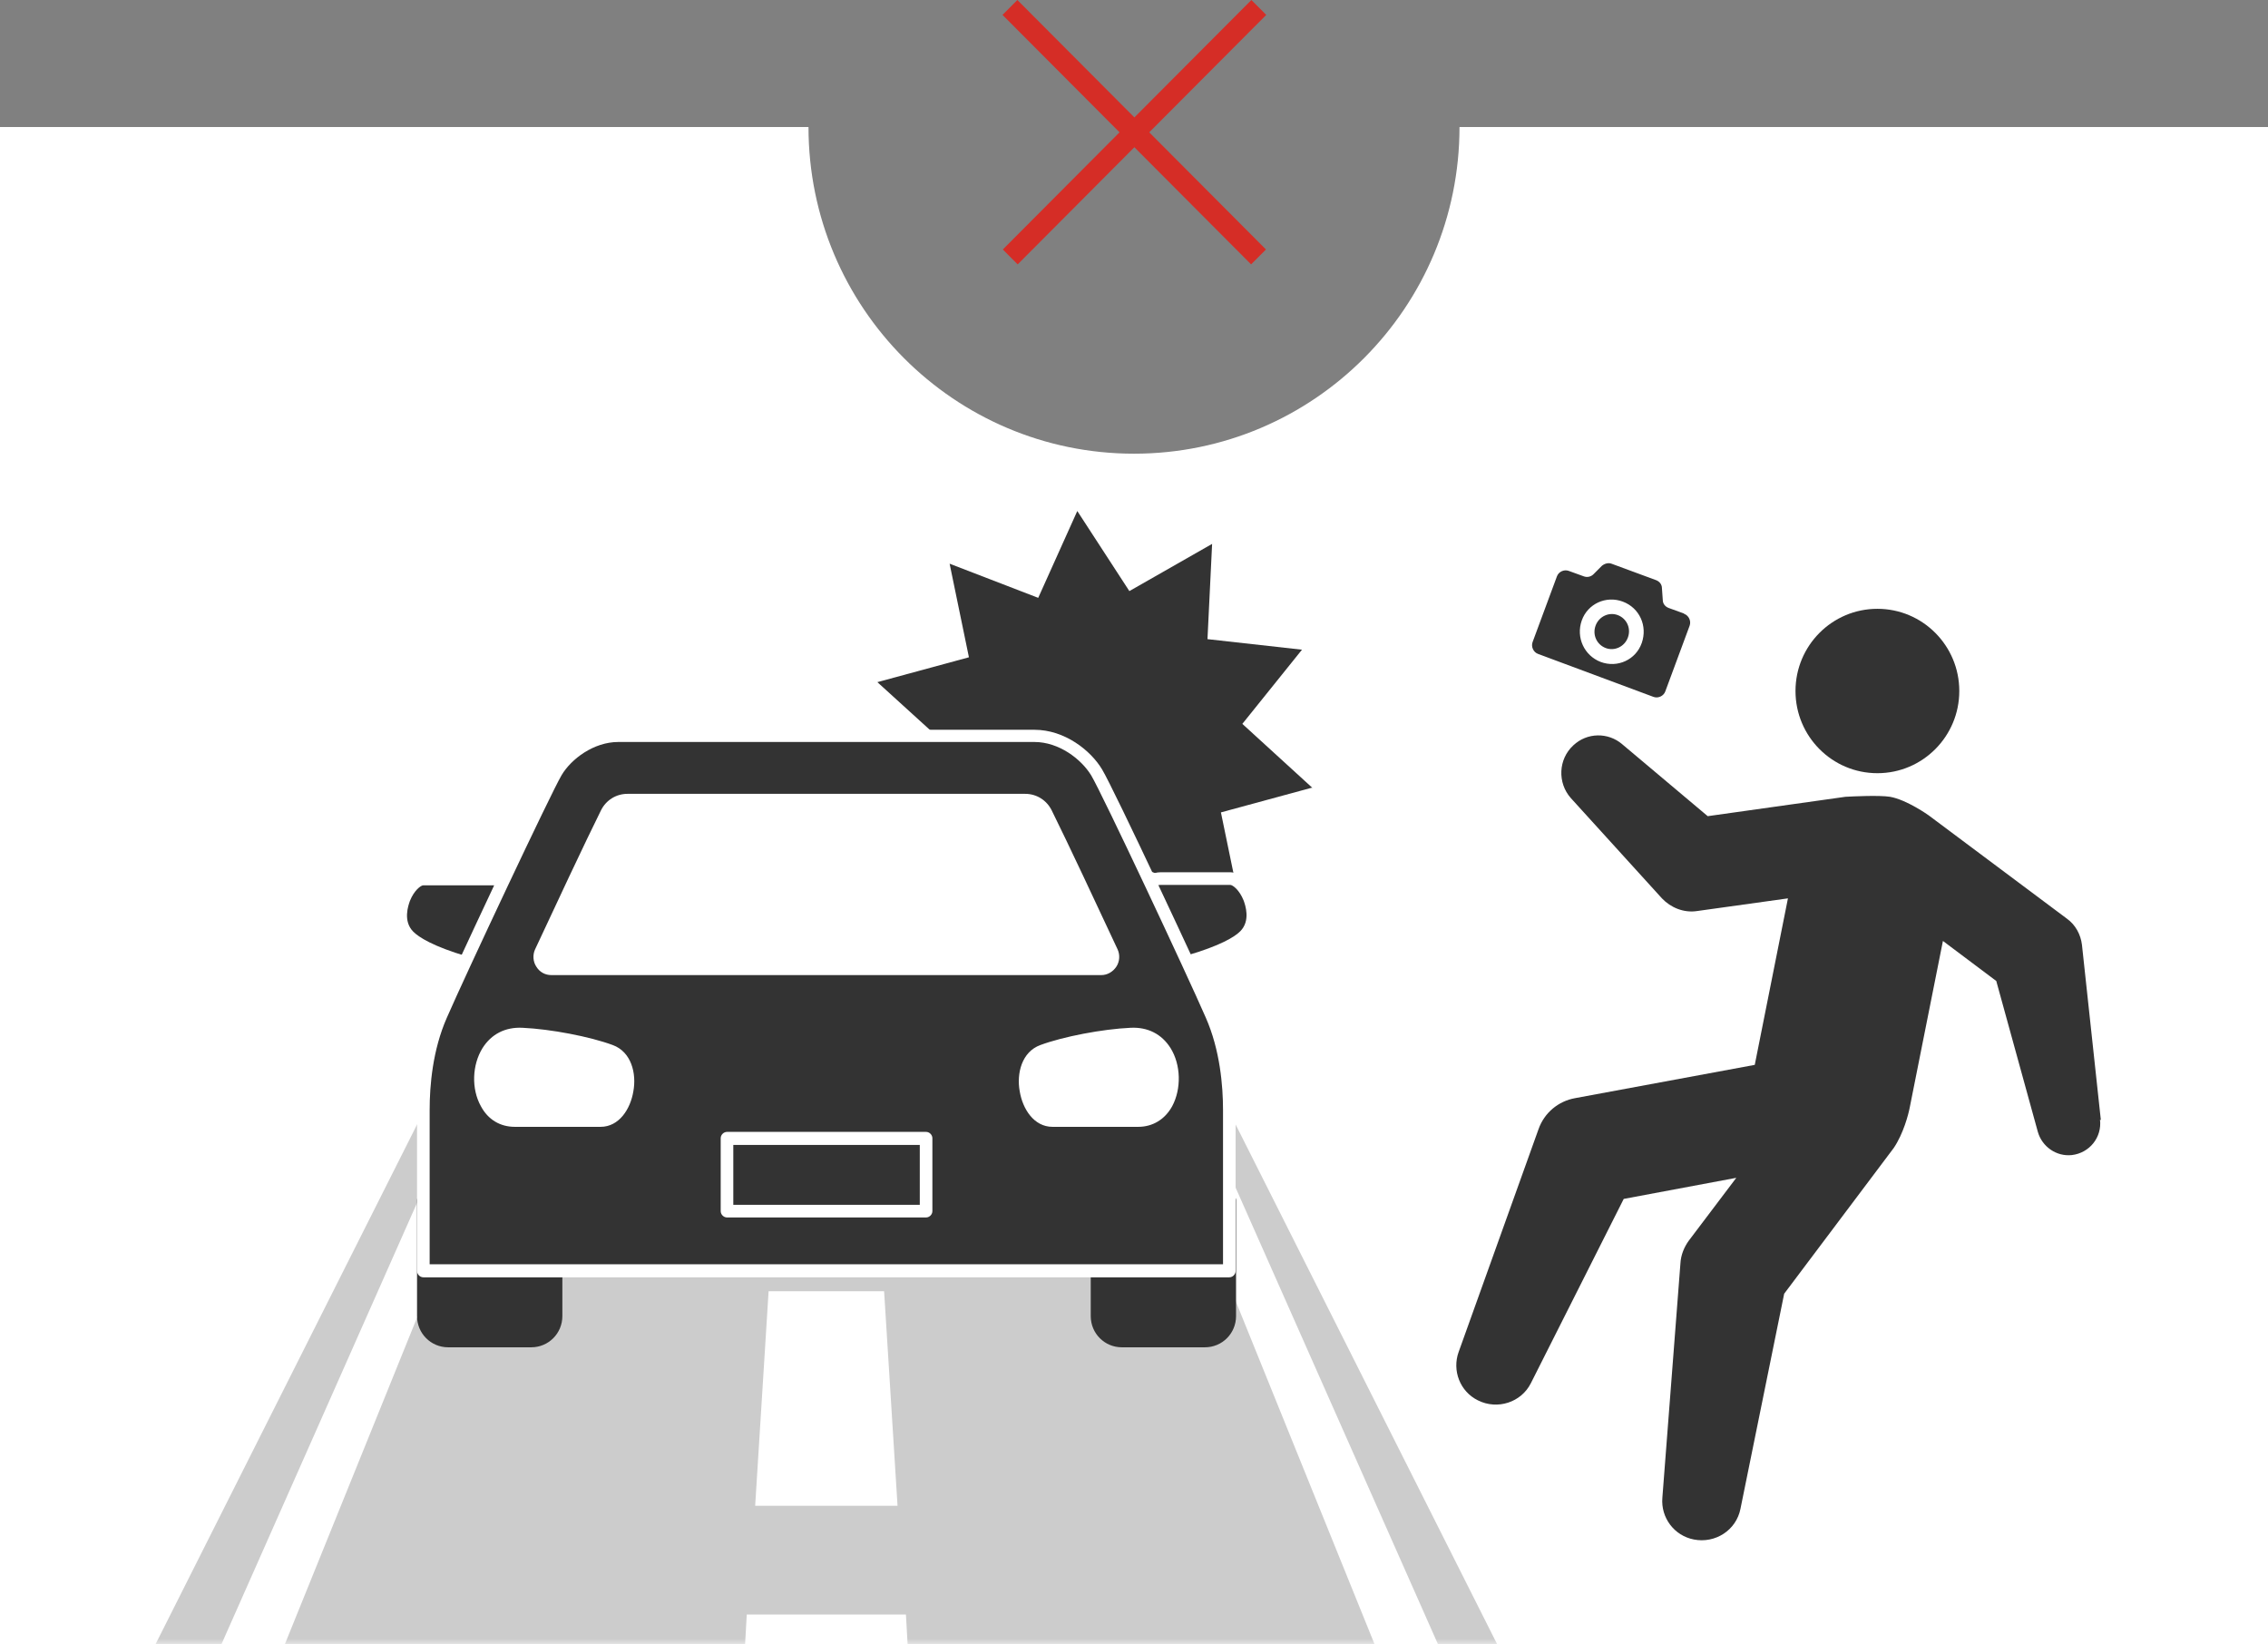
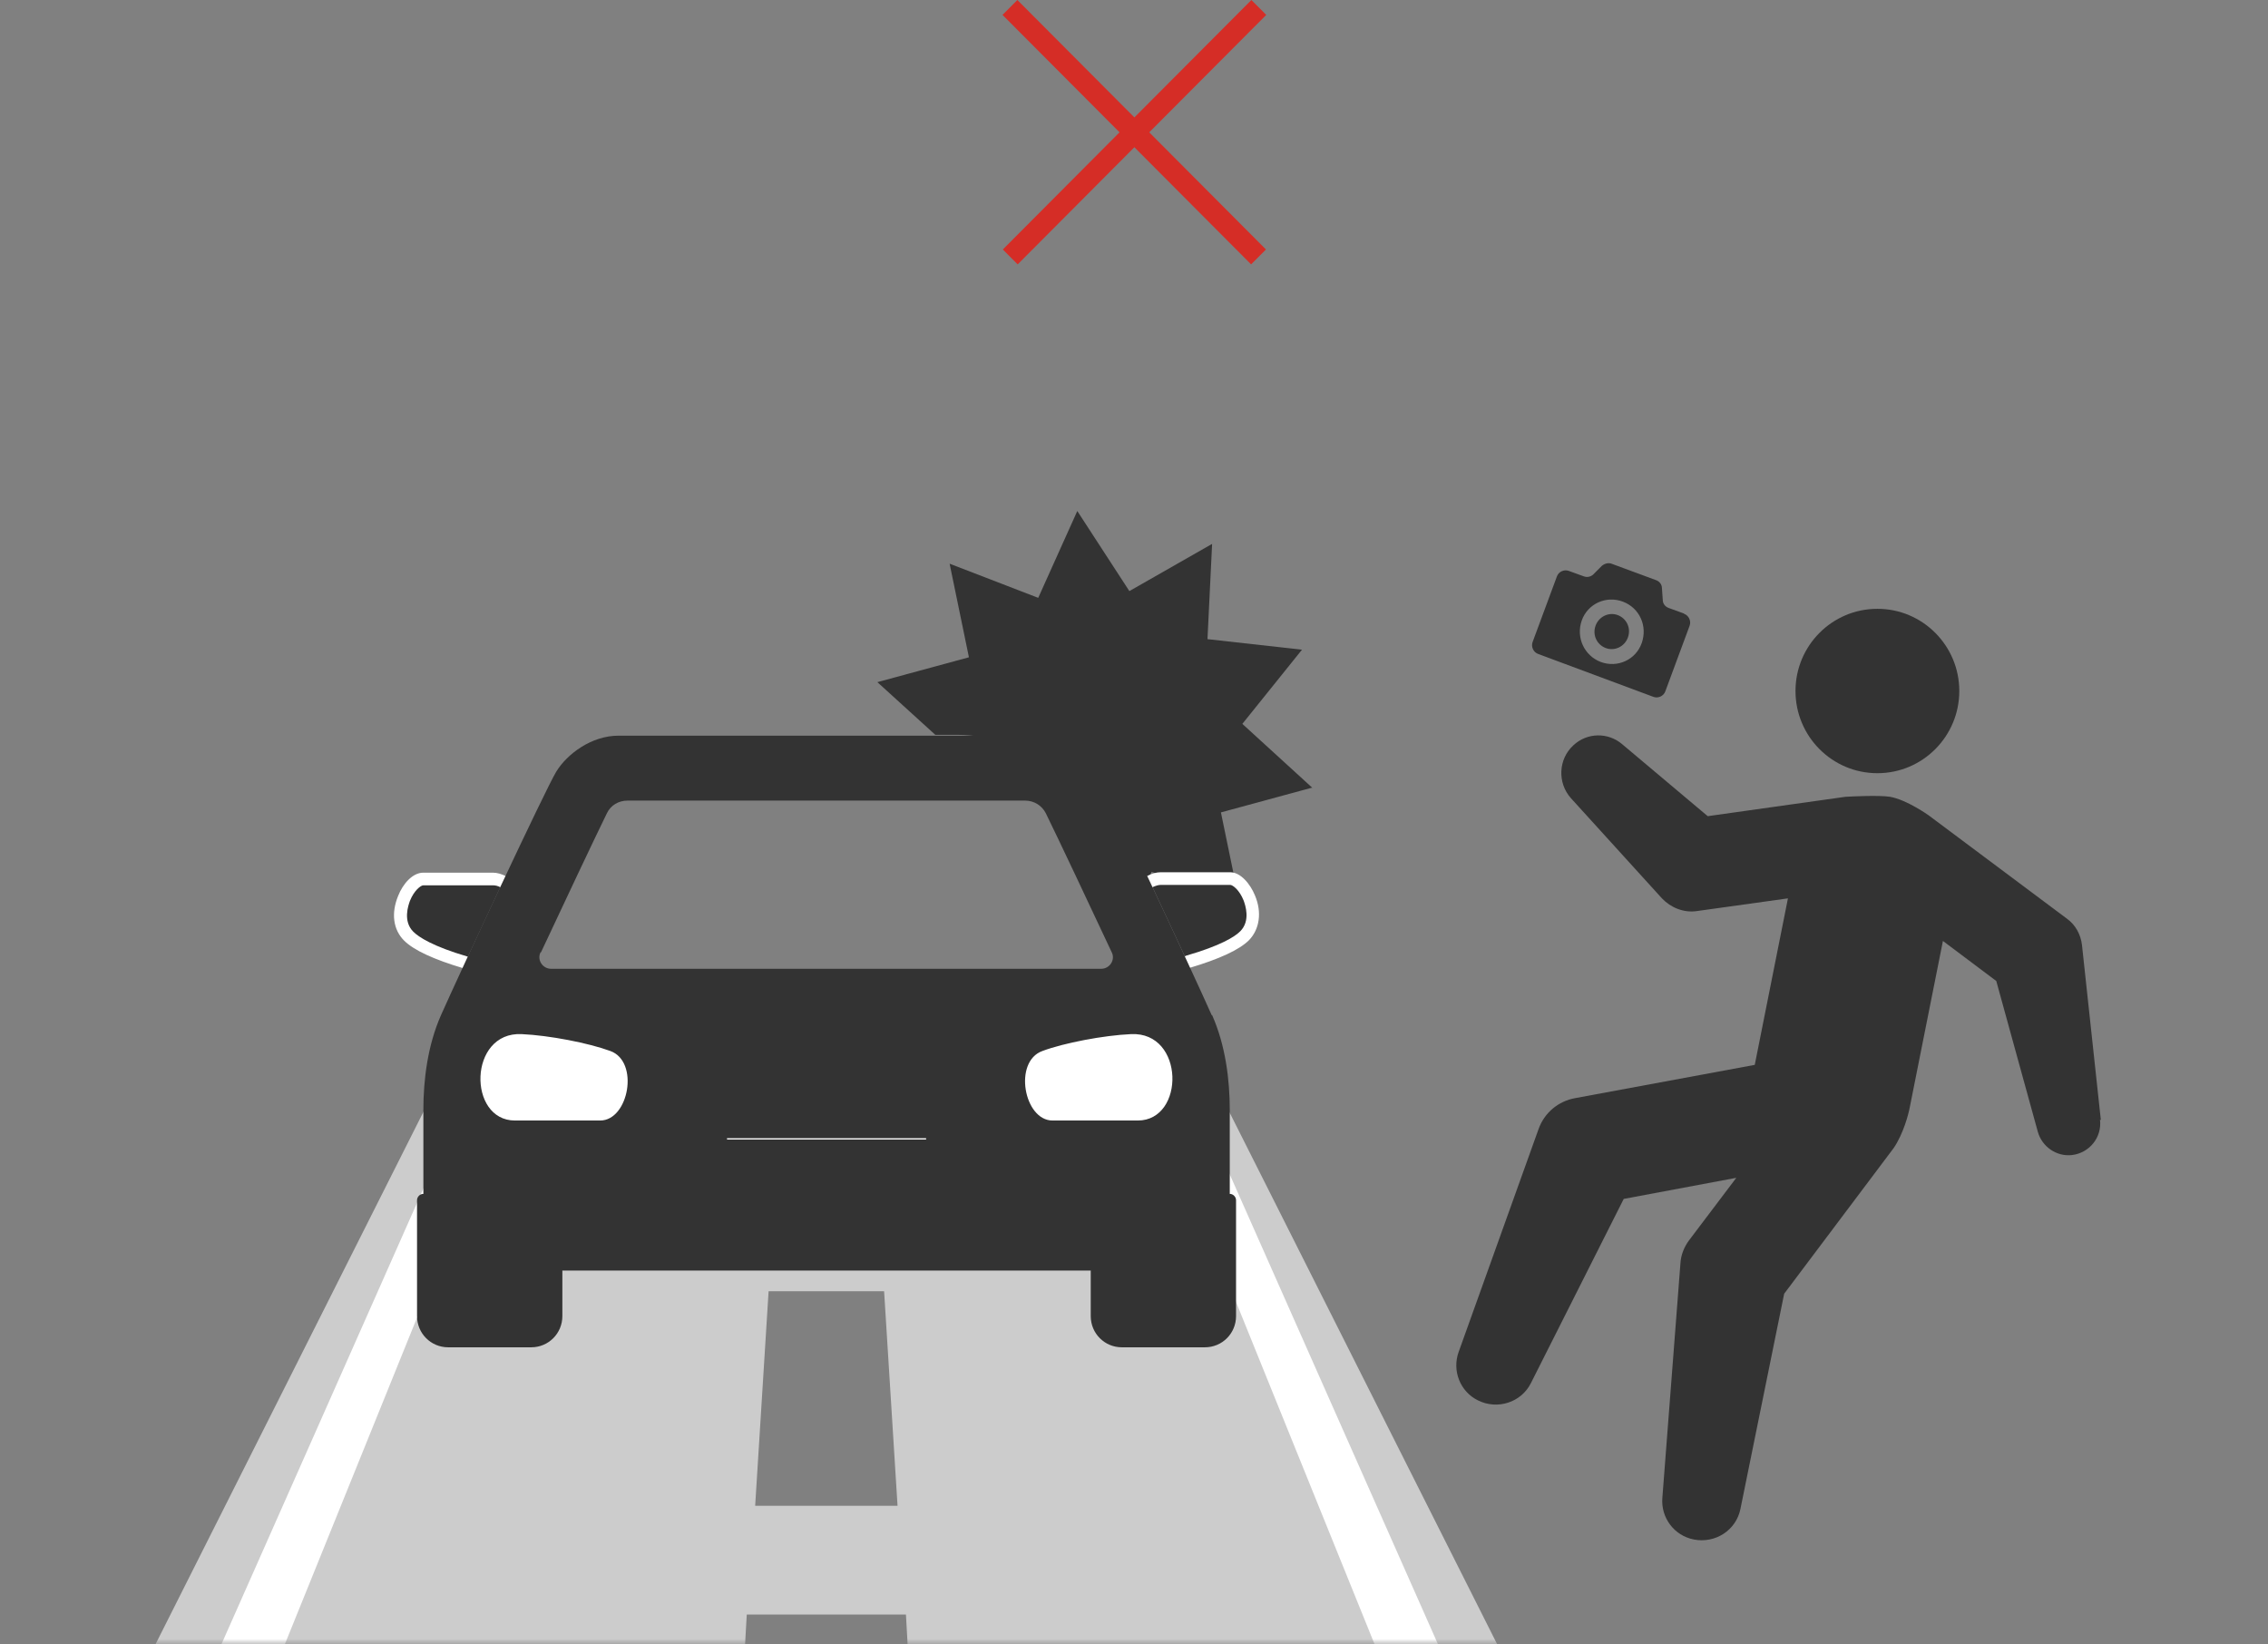
<svg xmlns="http://www.w3.org/2000/svg" width="200" height="145" viewBox="0 0 200 145" fill="none">
  <rect x="0" y="0" width="200" height="145" fill="#808080" stroke="none" />
-   <path d="M128.704 11.199C128.704 27.107 115.852 40.004 100 40.004C84.148 40.004 71.296 27.107 71.296 11.199H0V145H200V11.199H128.704Z" fill="white" />
  <mask id="mask0_1296_1463" style="mask-type:luminance" maskUnits="userSpaceOnUse" x="0" y="11" width="200" height="134">
    <path d="M200 11.199H0V145H200V11.199Z" fill="white" />
  </mask>
  <g mask="url(#mask0_1296_1463)">
    <path d="M65.889 142.36H79.889L82.963 197.181H158.296L108.074 97.389H77.074L77.555 104.896H68.185L68.666 97.389H37.666L-12.556 197.181H62.778L65.852 142.36H65.889ZM67.778 113.854H77.963L79.148 132.771H66.593L67.778 113.854Z" fill="#CCCCCC" />
    <path d="M85.185 96.758H61.111V108.094H85.185V96.758Z" fill="#333333" />
-     <path d="M85.185 108.354H61.111C61.111 108.354 60.852 108.243 60.852 108.094V96.758C60.852 96.758 60.963 96.498 61.111 96.498H85.185C85.185 96.498 85.444 96.609 85.444 96.758V108.094C85.444 108.094 85.333 108.354 85.185 108.354ZM61.37 107.797H84.926V97.018H61.37V107.797Z" fill="white" />
    <path d="M25.111 145H19.519L40.852 96.869H44.593L25.111 145Z" fill="white" />
    <path d="M121.222 145H126.814L105.481 96.869H101.74L121.222 145Z" fill="white" />
    <path d="M104.037 89.324H41.074V100.474H104.037V89.324Z" fill="white" />
  </g>
  <path d="M115.74 69.477L109.554 63.828L114.814 57.286L106.48 56.357L106.888 47.958L99.591 52.12L94.999 45.059L91.554 52.715L83.74 49.704L85.443 57.956L77.369 60.148L82.48 64.794H84.443C90.036 64.794 95.406 68.883 96.888 74.309L99.073 82.374L101.554 76.874L109.369 79.884L107.665 71.633L115.74 69.44V69.477Z" fill="#333333" />
  <path d="M165.555 68.177C169.544 68.177 172.777 64.932 172.777 60.929C172.777 56.926 169.544 53.682 165.555 53.682C161.566 53.682 158.333 56.926 158.333 60.929C158.333 64.932 161.566 68.177 165.555 68.177Z" fill="#333333" />
  <path d="M185.26 98.763L183.593 83.302C183.482 82.41 183.038 81.555 182.26 80.998L170.075 71.892C170.075 71.892 168.149 70.517 166.667 70.257C165.704 70.108 163.445 70.219 162.741 70.257L150.593 71.966L143.038 65.611C141.815 64.57 139.964 64.57 138.741 65.722C137.408 66.949 137.334 69.03 138.519 70.368L146.556 79.214C147.334 80.031 148.482 80.515 149.667 80.329L157.667 79.214L154.741 93.895L138.889 96.831C137.445 97.091 136.186 98.094 135.667 99.581L128.63 119.205C128.038 120.841 128.741 122.699 130.334 123.479C132.038 124.334 134.149 123.665 135.001 121.956L143.186 105.714L153.112 103.855L148.926 109.393C148.519 109.951 148.223 110.657 148.186 111.4L146.593 132.065C146.445 133.812 147.63 135.41 149.371 135.745C151.26 136.116 153.112 134.927 153.482 133.031L157.334 114.076L167.001 101.217C167.852 99.953 168.297 98.243 168.408 97.649L171.334 82.968L176.038 86.499L179.704 99.804C180.075 101.105 181.334 101.997 182.704 101.848C184.26 101.663 185.371 100.287 185.186 98.726L185.26 98.763Z" fill="#333333" />
  <path d="M142.666 54.239C141.889 53.942 141 54.351 140.703 55.169C140.407 55.986 140.815 56.841 141.592 57.139C142.37 57.436 143.259 57.027 143.555 56.209C143.852 55.392 143.444 54.537 142.666 54.239Z" fill="#333333" />
  <path d="M148.481 54.09L147.148 53.607C146.851 53.496 146.629 53.236 146.629 52.901L146.555 51.86C146.555 51.526 146.333 51.266 146.037 51.154L142.111 49.705C141.814 49.593 141.481 49.705 141.259 49.891L140.518 50.634C140.296 50.857 139.962 50.931 139.666 50.82L138.333 50.337C137.925 50.188 137.444 50.411 137.296 50.82L135.148 56.618C134.999 57.026 135.222 57.51 135.629 57.658L141.222 59.74L145.814 61.449C146.222 61.598 146.703 61.375 146.851 60.966L148.999 55.168C149.148 54.759 148.925 54.276 148.518 54.127L148.481 54.09ZM141.148 58.365C139.703 57.807 138.962 56.209 139.481 54.722C140 53.236 141.629 52.492 143.111 53.05C144.592 53.607 145.296 55.205 144.777 56.692C144.259 58.179 142.629 58.922 141.148 58.365Z" fill="#333333" />
  <path d="M49.038 112.033V116.047C49.038 117.273 48.075 118.24 46.852 118.24H39.519C38.297 118.24 37.334 117.273 37.334 116.047V105.863" fill="#333333" />
  <path d="M46.85 118.798H39.517C37.999 118.798 36.776 117.572 36.776 116.048V105.827C36.776 105.53 37.036 105.27 37.332 105.27C37.628 105.27 37.888 105.53 37.888 105.827V116.048C37.888 116.94 38.628 117.683 39.517 117.683H46.85C47.739 117.683 48.48 116.94 48.48 116.048V112.034C48.48 111.737 48.739 111.476 49.036 111.476C49.332 111.476 49.591 111.737 49.591 112.034V116.048C49.591 117.572 48.369 118.798 46.85 118.798Z" fill="#333333" />
  <path d="M41.036 84.828C39.258 84.307 36.999 83.49 35.999 82.523C34.258 80.777 36.073 77.506 37.258 77.506H43.369C43.703 77.506 43.999 77.617 44.332 77.766" fill="#333333" />
  <path d="M41.037 85.384C41.037 85.384 40.926 85.384 40.889 85.384C38.259 84.604 36.482 83.786 35.63 82.931C34.667 81.965 34.482 80.515 35.111 78.991C35.519 77.951 36.37 76.947 37.333 76.947H43.444C43.852 76.947 44.222 77.059 44.667 77.282C44.926 77.43 45.037 77.765 44.889 78.025C44.741 78.285 44.407 78.397 44.148 78.248C43.889 78.1 43.667 78.062 43.444 78.062H37.333C37.111 78.062 36.519 78.508 36.148 79.437C36 79.846 35.519 81.221 36.444 82.151C36.926 82.634 38.185 83.451 41.222 84.343C41.519 84.418 41.667 84.752 41.593 85.05C41.519 85.31 41.296 85.459 41.074 85.459L41.037 85.384Z" fill="white" />
  <path d="M96.703 112.033V116.047C96.703 117.273 97.666 118.24 98.888 118.24H106.222C107.444 118.24 108.407 117.273 108.407 116.047V105.863" fill="#333333" />
  <path d="M106.259 118.798H98.925C97.407 118.798 96.185 117.572 96.185 116.048V112.034C96.185 111.737 96.444 111.476 96.74 111.476C97.036 111.476 97.296 111.737 97.296 112.034V116.048C97.296 116.94 98.036 117.683 98.925 117.683H106.259C107.148 117.683 107.888 116.94 107.888 116.048V105.827C107.888 105.53 108.148 105.27 108.444 105.27C108.74 105.27 108.999 105.53 108.999 105.827V116.048C108.999 117.572 107.777 118.798 106.259 118.798Z" fill="#333333" />
  <path d="M101.407 77.729C101.741 77.543 102.037 77.469 102.37 77.469H108.481C109.667 77.469 111.481 80.739 109.741 82.486C108.741 83.49 106.481 84.27 104.704 84.791" fill="#333333" />
  <path d="M104.741 85.384C104.481 85.384 104.296 85.236 104.222 84.975C104.148 84.678 104.296 84.381 104.592 84.269C107.667 83.377 108.889 82.597 109.37 82.114C110.296 81.184 109.815 79.809 109.667 79.4C109.296 78.471 108.704 78.025 108.481 78.025H102.37C102.148 78.025 101.926 78.1 101.667 78.211C101.407 78.36 101.074 78.248 100.926 77.988C100.778 77.728 100.926 77.393 101.148 77.245C101.593 77.022 101.963 76.91 102.37 76.91H108.481C109.407 76.91 110.259 77.951 110.667 78.954C111.296 80.441 111.074 81.928 110.148 82.894C109.296 83.749 107.518 84.567 104.889 85.347C104.852 85.347 104.778 85.347 104.741 85.347V85.384Z" fill="white" />
  <path d="M106.852 89.511C105.223 85.831 97.667 69.664 96.704 68.065C95.741 66.467 93.556 64.869 91.223 64.869H54.519C52.186 64.869 50.001 66.467 49.038 68.065C48.075 69.664 40.519 85.831 38.889 89.511C37.704 92.187 37.334 95.234 37.334 97.873V112.034H108.445V97.873C108.445 95.234 108.075 92.187 106.89 89.511H106.852ZM47.704 83.973C49.815 79.476 52.334 74.124 53.519 71.708C53.852 71.002 54.556 70.593 55.334 70.593H90.408C91.186 70.593 91.889 71.039 92.223 71.708C93.408 74.124 95.927 79.476 98.038 83.973C98.371 84.642 97.853 85.422 97.112 85.422H48.593C47.852 85.422 47.334 84.642 47.667 83.973H47.704ZM52.926 98.802H45.408C41.223 98.802 41.297 90.96 46.001 91.183C48.445 91.295 51.889 91.964 53.816 92.67C56.408 93.599 55.445 98.802 52.926 98.802ZM81.667 106.793H64.112V100.363H81.667V106.793ZM100.334 98.802H92.816C90.297 98.802 89.334 93.599 91.927 92.67C93.815 91.964 97.297 91.295 99.741 91.183C104.482 90.96 104.519 98.802 100.334 98.802Z" fill="#333333" />
-   <path d="M108.443 112.627H37.332C37.036 112.627 36.776 112.367 36.776 112.07V97.909C36.776 95.679 37.073 92.334 38.369 89.324C39.888 85.867 47.517 69.551 48.554 67.841C49.554 66.169 51.85 64.348 54.517 64.348H91.221C93.888 64.348 96.184 66.169 97.184 67.841C98.221 69.551 105.85 85.867 107.369 89.324C108.702 92.371 108.962 95.679 108.962 97.909V112.07C108.962 112.367 108.702 112.627 108.406 112.627H108.443ZM37.888 111.475H107.85V97.872C107.85 95.754 107.591 92.594 106.332 89.733C104.665 85.904 97.147 69.886 96.221 68.362C95.332 66.912 93.369 65.425 91.221 65.425H54.517C52.369 65.425 50.369 66.912 49.517 68.362C48.591 69.923 41.073 85.904 39.406 89.733C38.147 92.594 37.888 95.716 37.888 97.872V111.475ZM81.665 107.35H64.11C63.813 107.35 63.554 107.089 63.554 106.792V100.362C63.554 100.065 63.813 99.805 64.11 99.805H81.665C81.962 99.805 82.221 100.065 82.221 100.362V106.792C82.221 107.089 81.962 107.35 81.665 107.35ZM64.665 106.235H81.11V100.957H64.665V106.235ZM100.332 99.359H92.813C91.184 99.359 90.184 97.798 89.924 96.237C89.628 94.639 90.11 92.743 91.739 92.148C93.739 91.405 97.221 90.736 99.702 90.625C101.221 90.55 102.443 91.182 103.221 92.409C104.147 93.895 104.184 96.014 103.369 97.538C102.739 98.69 101.665 99.359 100.369 99.359H100.332ZM99.924 91.74C99.924 91.74 99.813 91.74 99.739 91.74C97.406 91.851 93.962 92.52 92.11 93.189C91.073 93.561 90.813 94.899 90.999 96.051C91.184 97.129 91.813 98.244 92.813 98.244H100.332C101.443 98.244 102.073 97.575 102.369 97.017C102.999 95.865 102.962 94.155 102.258 93.04C101.888 92.446 101.184 91.777 99.924 91.777V91.74ZM52.925 99.359H45.406C44.11 99.359 43.036 98.727 42.406 97.538C41.554 96.014 41.628 93.895 42.554 92.409C43.332 91.182 44.554 90.55 46.073 90.625C48.554 90.736 52.036 91.405 54.036 92.148C55.665 92.743 56.147 94.639 55.85 96.237C55.591 97.798 54.591 99.359 52.962 99.359H52.925ZM45.813 91.74C44.554 91.74 43.85 92.446 43.48 93.003C42.776 94.156 42.739 95.828 43.369 96.98C43.665 97.538 44.295 98.207 45.406 98.207H52.925C53.888 98.207 54.554 97.055 54.739 96.014C54.925 94.862 54.665 93.524 53.628 93.152C51.739 92.483 48.332 91.814 45.999 91.703C45.925 91.703 45.888 91.703 45.813 91.703V91.74ZM97.147 85.979H48.628C48.073 85.979 47.591 85.719 47.295 85.236C46.999 84.79 46.962 84.195 47.184 83.712C48.776 80.292 51.665 74.123 52.999 71.447C53.443 70.555 54.332 69.997 55.332 69.997H90.406C91.406 69.997 92.295 70.555 92.739 71.447C94.073 74.123 96.962 80.292 98.554 83.712C98.776 84.195 98.739 84.79 98.443 85.236C98.147 85.681 97.665 85.979 97.11 85.979H97.147ZM55.332 71.112C54.776 71.112 54.258 71.409 53.999 71.93C52.665 74.606 49.776 80.775 48.184 84.195C48.073 84.418 48.184 84.567 48.184 84.641C48.221 84.715 48.332 84.864 48.591 84.864H97.11C97.332 84.864 97.48 84.715 97.517 84.641C97.554 84.567 97.628 84.418 97.517 84.195C95.924 80.775 93.036 74.606 91.702 71.93C91.443 71.409 90.962 71.112 90.369 71.112H55.295H55.332Z" fill="white" />
  <path d="M89.716 0L88.406 1.314L110.327 23.311L111.636 21.997L89.716 0Z" fill="#D52D26" />
  <path d="M110.352 0.001L88.432 21.998L89.741 23.312L111.661 1.315L110.352 0.001Z" fill="#D52D26" />
</svg>